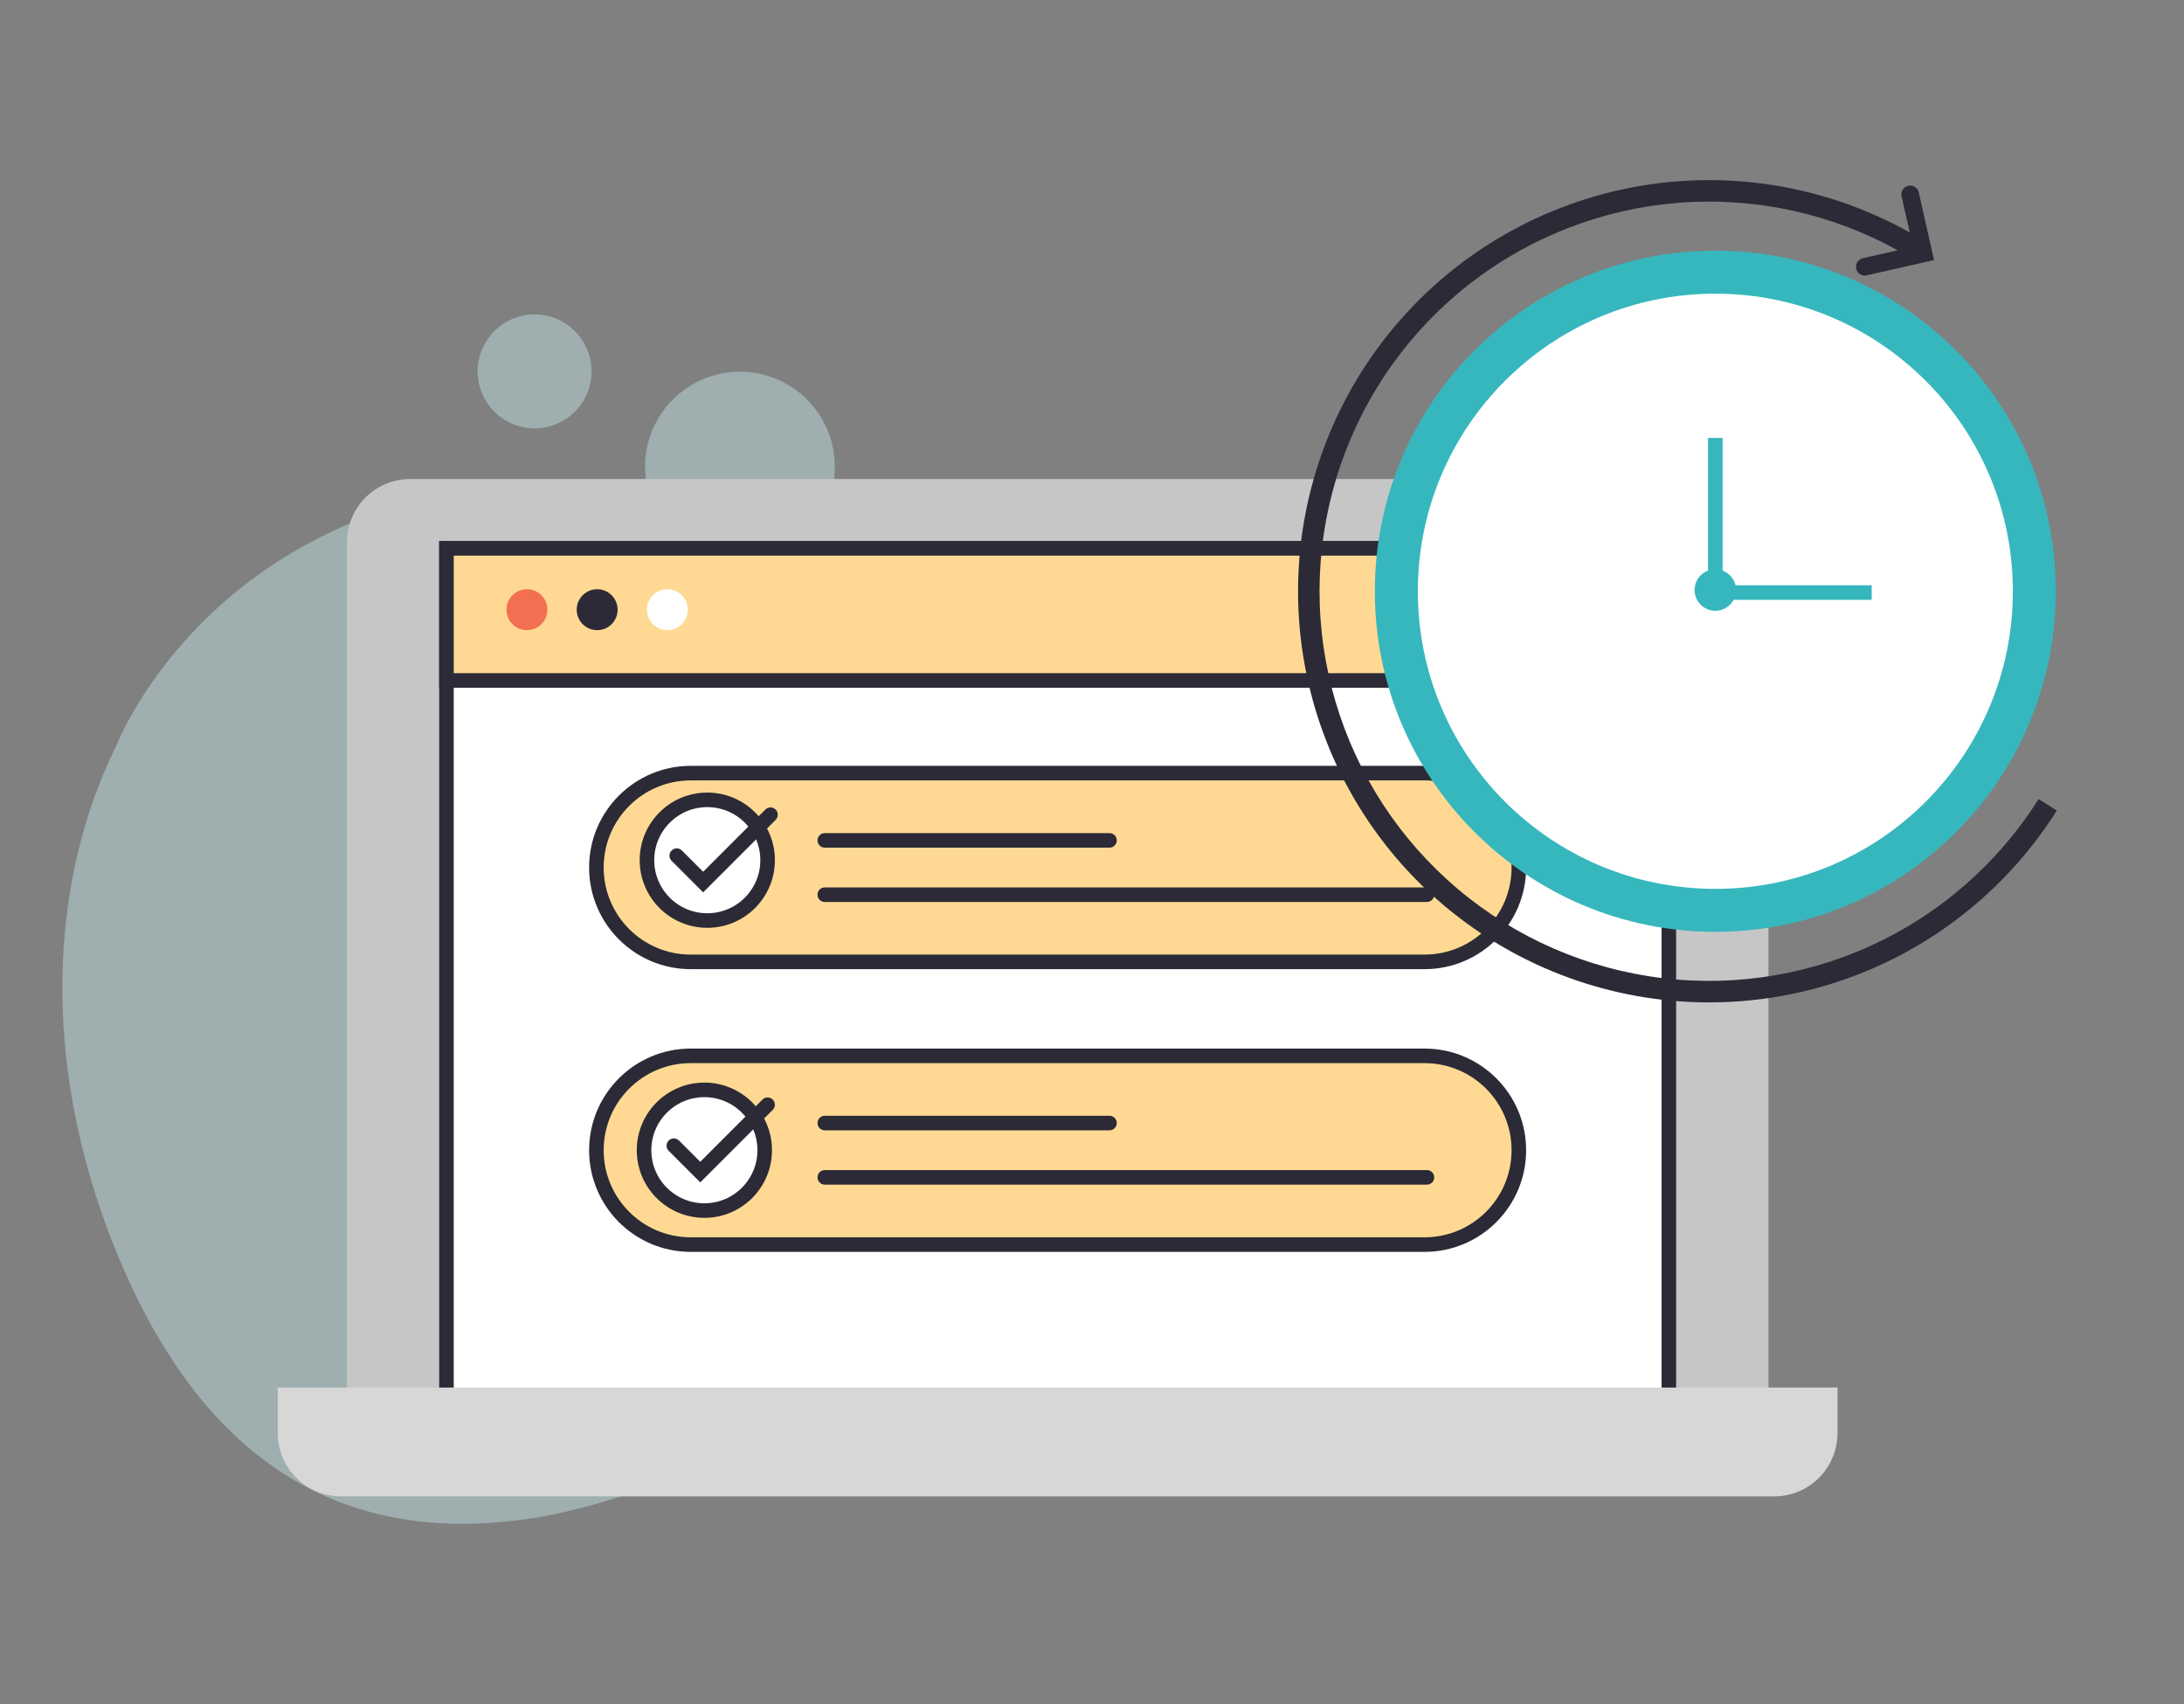
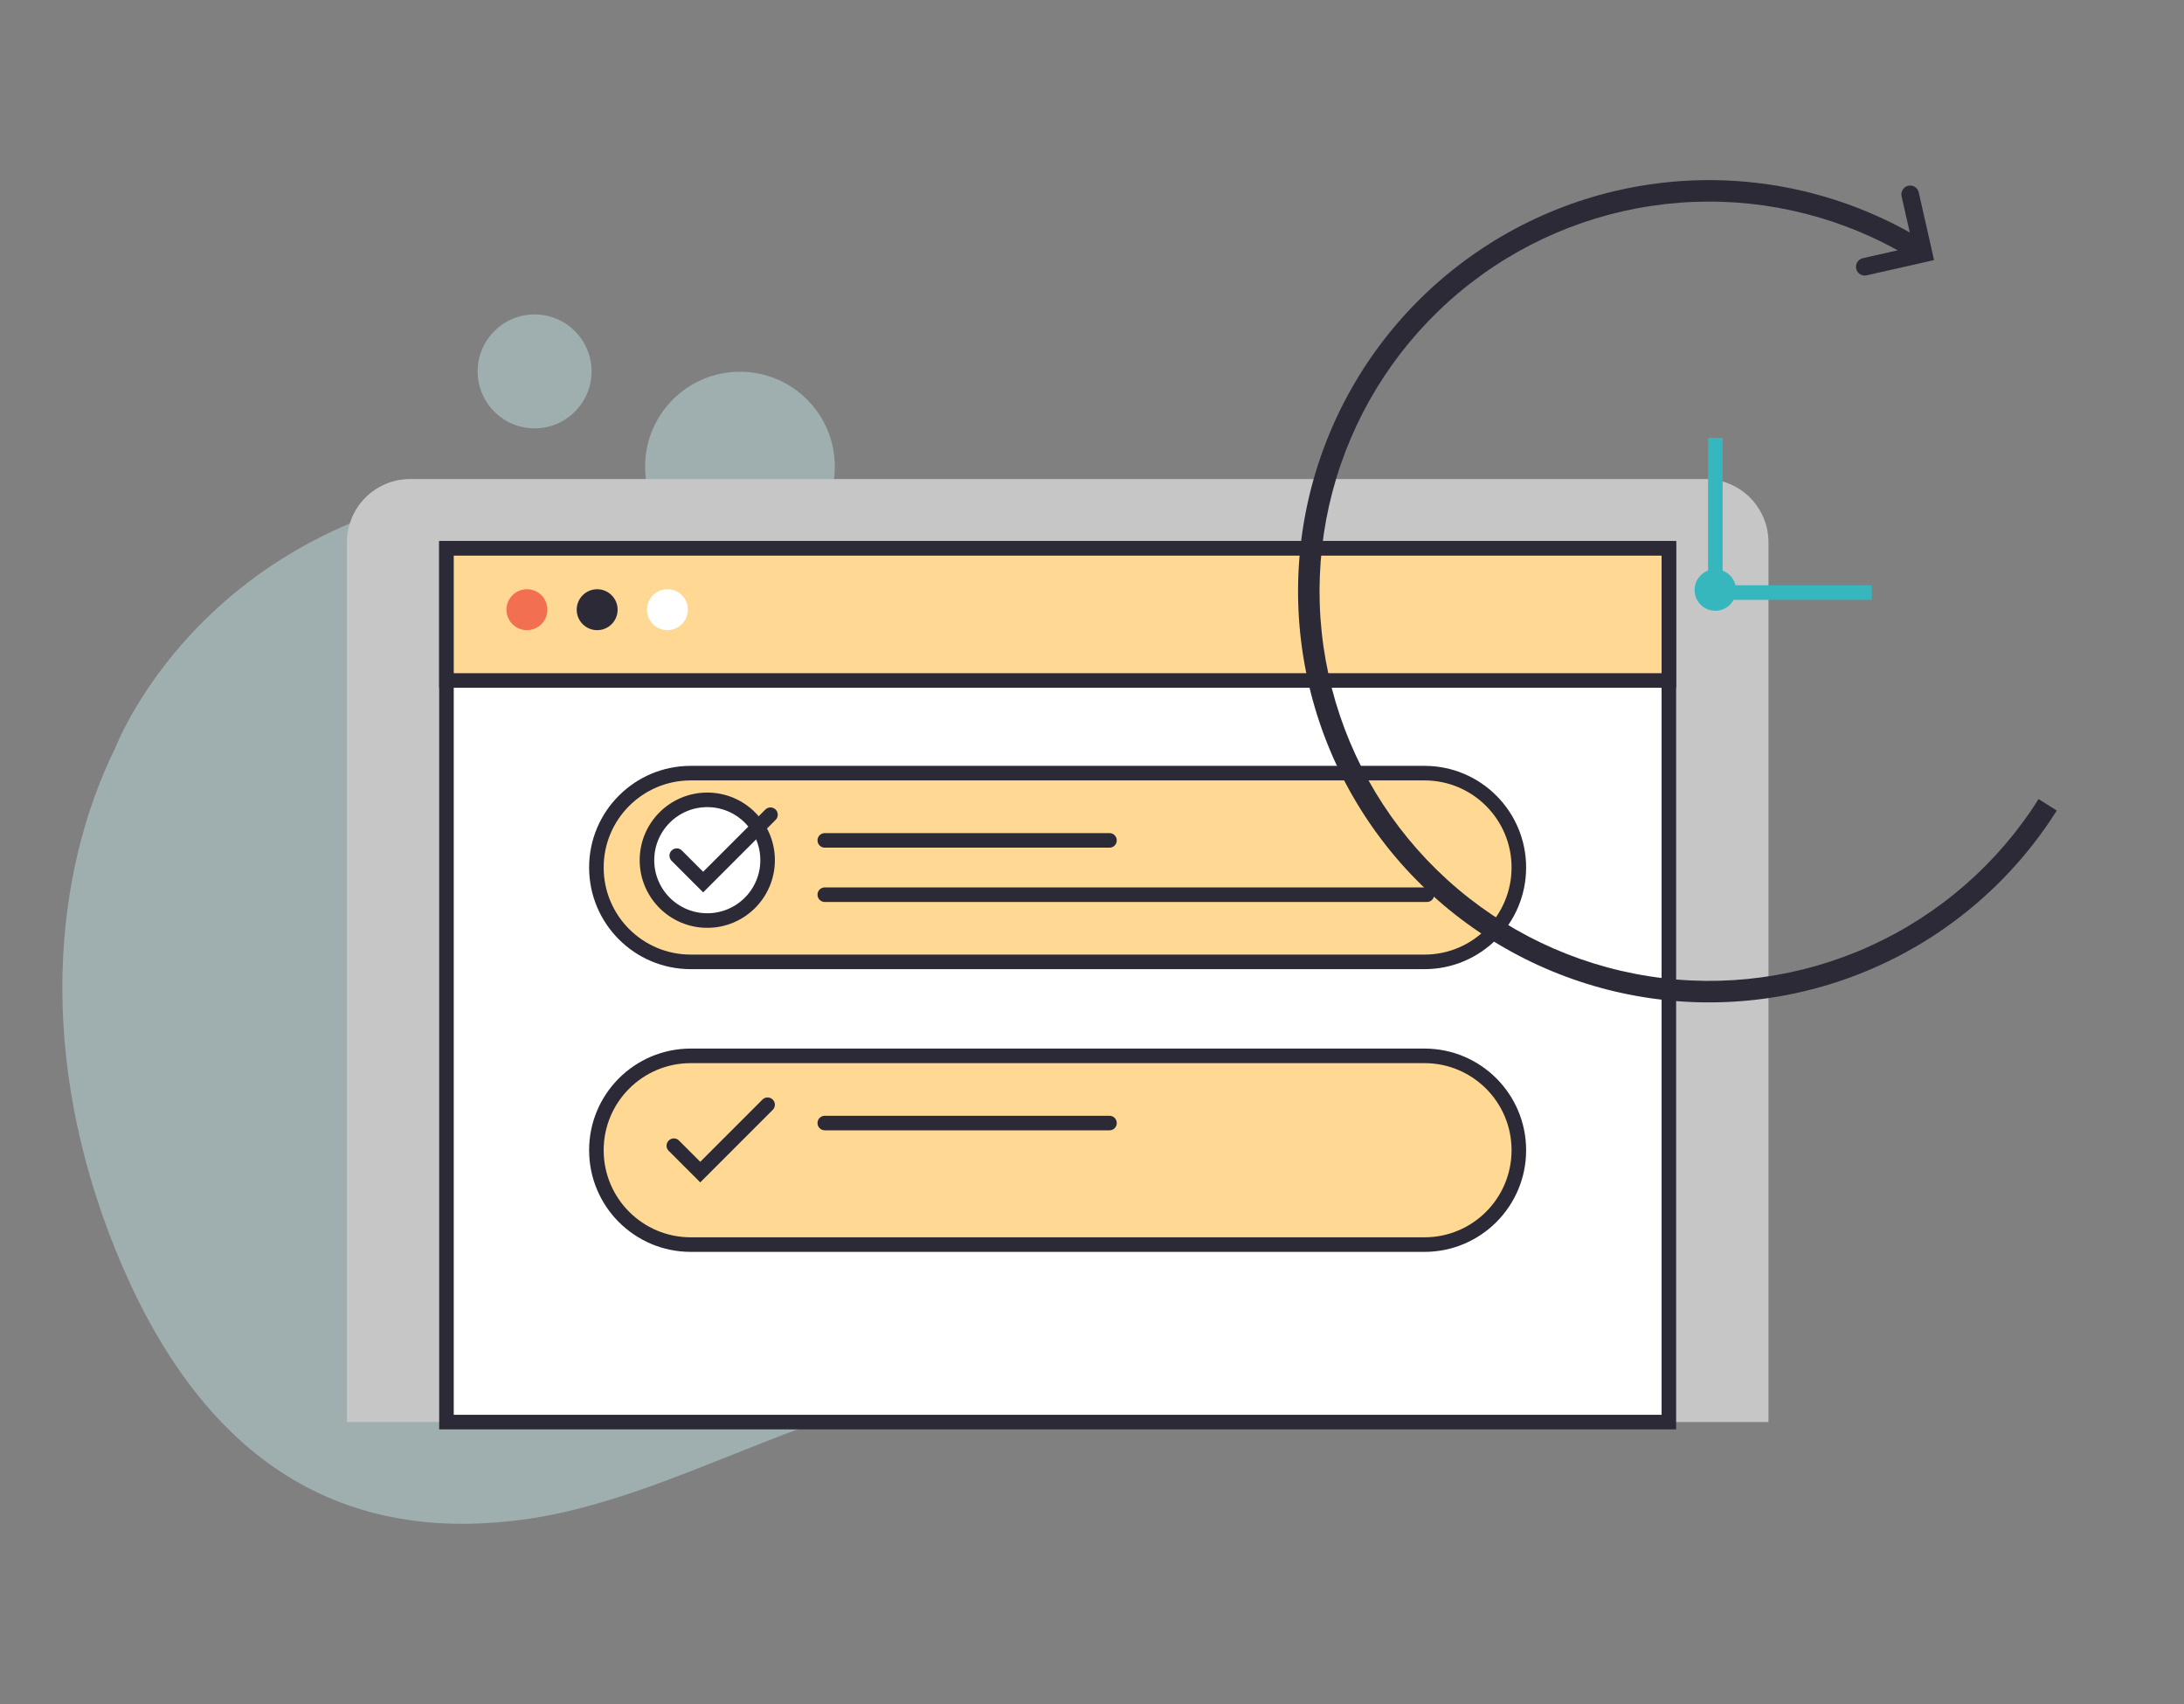
<svg xmlns="http://www.w3.org/2000/svg" width="150" height="117" viewBox="0 0 150 117" fill="none">
  <rect x="0" y="0" width="150" height="117" fill="#808080" stroke="none" />
  <g clip-path="url(#clip0_5913_81885)">
    <path d="M50.821 38.555C54.42 38.555 57.337 35.638 57.337 32.039C57.337 28.44 54.42 25.523 50.821 25.523C47.222 25.523 44.305 28.44 44.305 32.039C44.305 35.638 47.222 38.555 50.821 38.555Z" fill="#CEF4F4" fill-opacity="0.4" />
    <path d="M36.717 29.413C38.878 29.413 40.63 27.662 40.63 25.501C40.63 23.34 38.878 21.588 36.717 21.588C34.556 21.588 32.805 23.34 32.805 25.501C32.805 27.662 34.556 29.413 36.717 29.413Z" fill="#CEF4F4" fill-opacity="0.4" />
    <path d="M108.239 80.74C106.952 84.863 103.913 88.241 99.897 90.771C96.348 92.937 92.442 94.457 88.362 95.259C86.966 95.548 85.555 95.763 84.136 95.904C83.638 95.959 83.136 96 82.631 96.037C79.493 96.251 76.341 96.086 73.242 95.543C63.285 93.743 54.627 98.36 45.783 101.646L44.998 101.937C41.793 103.091 38.578 104.054 35.236 104.423C22.414 105.898 13.446 99.385 7.947 85.855C2.512 72.435 3.644 60 7.933 51.319C7.933 51.319 14.88 32.943 39.647 33.035C40.847 33.035 42.087 33.085 43.368 33.183C45.425 33.33 47.473 33.593 49.501 33.972C54.293 34.829 58.889 36.551 63.064 39.054C63.466 39.294 63.861 39.537 64.241 39.791C73.611 45.847 77.668 53.665 88.332 52.794C104.618 51.448 111.484 70.311 108.239 80.74Z" fill="#CEF4F4" fill-opacity="0.4" />
    <path d="M28.18 32.891H117.117C118.269 32.891 119.374 33.348 120.189 34.163C121.003 34.978 121.461 36.083 121.461 37.235V97.64H23.828V37.235C23.828 36.664 23.941 36.098 24.16 35.571C24.378 35.043 24.699 34.564 25.103 34.16C25.507 33.757 25.987 33.437 26.515 33.219C27.043 33.001 27.609 32.89 28.18 32.891Z" fill="#C6C6C6" />
    <path d="M114.619 37.651H30.664V97.643H114.619V37.651Z" fill="white" stroke="#2B2A36" stroke-miterlimit="10" />
    <path d="M114.619 37.651H30.664V46.723H114.619V37.651Z" fill="#FFD993" stroke="#2B2A36" stroke-miterlimit="10" />
-     <path d="M126.203 95.272V98.396C126.203 98.968 126.09 99.534 125.871 100.062C125.652 100.591 125.33 101.07 124.926 101.474C124.521 101.878 124.04 102.198 123.511 102.416C122.982 102.634 122.416 102.745 121.844 102.744H23.422C22.269 102.744 21.163 102.286 20.348 101.47C19.532 100.655 19.074 99.549 19.074 98.396V95.272H126.203Z" fill="#D7D7D7" />
    <path d="M36.19 43.268C36.966 43.268 37.595 42.639 37.595 41.863C37.595 41.087 36.966 40.458 36.19 40.458C35.414 40.458 34.785 41.087 34.785 41.863C34.785 42.639 35.414 43.268 36.19 43.268Z" fill="#F26F51" />
    <path d="M41.014 43.268C41.79 43.268 42.419 42.639 42.419 41.863C42.419 41.087 41.79 40.458 41.014 40.458C40.238 40.458 39.609 41.087 39.609 41.863C39.609 42.639 40.238 43.268 41.014 43.268Z" fill="#2B2A36" />
    <path d="M45.839 43.268C46.615 43.268 47.244 42.639 47.244 41.863C47.244 41.087 46.615 40.458 45.839 40.458C45.063 40.458 44.434 41.087 44.434 41.863C44.434 42.639 45.063 43.268 45.839 43.268Z" fill="white" />
    <path d="M97.837 53.085H47.44C43.862 53.085 40.961 55.986 40.961 59.564C40.961 63.143 43.862 66.044 47.44 66.044H97.837C101.415 66.044 104.316 63.143 104.316 59.564C104.316 55.986 101.415 53.085 97.837 53.085Z" fill="#FFD993" stroke="#2B2A36" stroke-miterlimit="10" />
    <path d="M56.648 57.702H76.201" stroke="#2B2A36" stroke-miterlimit="10" stroke-linecap="round" />
    <path d="M56.648 61.431H98.003" stroke="#2B2A36" stroke-miterlimit="10" stroke-linecap="round" />
    <path d="M97.837 72.497H47.44C43.862 72.497 40.961 75.398 40.961 78.976C40.961 82.555 43.862 85.456 47.44 85.456H97.837C101.415 85.456 104.316 82.555 104.316 78.976C104.316 75.398 101.415 72.497 97.837 72.497Z" fill="#FFD993" stroke="#2B2A36" stroke-miterlimit="10" />
    <path d="M56.648 77.11H76.201" stroke="#2B2A36" stroke-miterlimit="10" stroke-linecap="round" />
-     <path d="M56.648 80.839H98.003" stroke="#2B2A36" stroke-miterlimit="10" stroke-linecap="round" />
-     <path d="M117.81 63.982C130.724 63.982 141.194 53.512 141.194 40.598C141.194 27.683 130.724 17.214 117.81 17.214C104.895 17.214 94.426 27.683 94.426 40.598C94.426 53.512 104.895 63.982 117.81 63.982Z" fill="#36B7BD" />
-     <path d="M117.813 61.032C129.098 61.032 138.246 51.883 138.246 40.598C138.246 29.313 129.098 20.164 117.813 20.164C106.527 20.164 97.379 29.313 97.379 40.598C97.379 51.883 106.527 61.032 117.813 61.032Z" fill="white" />
    <path d="M117.812 30.069V40.686H128.551" stroke="#36B7BD" stroke-miterlimit="10" />
    <path d="M117.81 41.937C118.596 41.937 119.234 41.3 119.234 40.513C119.234 39.727 118.596 39.09 117.81 39.09C117.024 39.09 116.387 39.727 116.387 40.513C116.387 41.3 117.024 41.937 117.81 41.937Z" fill="#36B7BD" />
    <path d="M131.783 13.212L132.833 17.859L128.207 18.904C128.13 18.923 128.049 18.926 127.971 18.913C127.893 18.9 127.818 18.872 127.75 18.829C127.683 18.787 127.625 18.731 127.58 18.666C127.534 18.601 127.503 18.527 127.486 18.45C127.469 18.372 127.466 18.293 127.48 18.215C127.493 18.137 127.521 18.062 127.564 17.995C127.606 17.928 127.661 17.87 127.726 17.825C127.79 17.779 127.863 17.746 127.941 17.729L130.336 17.186C125.763 14.656 120.549 13.521 115.338 13.92C110.127 14.319 105.147 16.236 101.013 19.434C96.879 22.632 93.772 26.97 92.076 31.914C90.38 36.858 90.169 42.19 91.469 47.252C92.77 52.314 95.524 56.884 99.392 60.398C103.26 63.913 108.073 66.218 113.237 67.027C118.4 67.837 123.687 67.117 128.446 64.956C133.205 62.795 137.226 59.288 140.014 54.867L141.261 55.654C138.317 60.323 134.069 64.027 129.041 66.307C124.014 68.587 118.428 69.342 112.976 68.481C107.523 67.619 102.443 65.177 98.363 61.458C94.284 57.739 91.385 52.906 90.024 47.556C88.663 42.206 88.901 36.575 90.707 31.358C92.514 26.142 95.81 21.57 100.189 18.208C104.567 14.846 109.835 12.841 115.34 12.441C120.846 12.042 126.348 13.266 131.166 15.961L130.603 13.479C130.568 13.322 130.596 13.158 130.682 13.023C130.767 12.887 130.903 12.791 131.06 12.755C131.216 12.72 131.38 12.748 131.516 12.834C131.652 12.919 131.748 13.055 131.783 13.212Z" fill="#2B2A36" />
    <path d="M48.577 63.206C50.865 63.206 52.72 61.351 52.72 59.062C52.72 56.774 50.865 54.919 48.577 54.919C46.289 54.919 44.434 56.774 44.434 59.062C44.434 61.351 46.289 63.206 48.577 63.206Z" fill="white" stroke="#2B2A36" stroke-miterlimit="10" stroke-linecap="round" />
-     <path d="M48.378 83.12C50.666 83.12 52.521 81.265 52.521 78.976C52.521 76.688 50.666 74.833 48.378 74.833C46.089 74.833 44.234 76.688 44.234 78.976C44.234 81.265 46.089 83.12 48.378 83.12Z" fill="white" stroke="#2B2A36" stroke-miterlimit="10" stroke-linecap="round" />
    <path d="M46.48 58.752L48.293 60.565L52.918 55.94" stroke="#2B2A36" stroke-linecap="round" />
    <path d="M46.281 78.666L48.094 80.478L52.719 75.853" stroke="#2B2A36" stroke-linecap="round" />
  </g>
  <defs>
    <clipPath id="clip0_5913_81885">
      <rect width="150" height="117" fill="white" />
    </clipPath>
  </defs>
</svg>